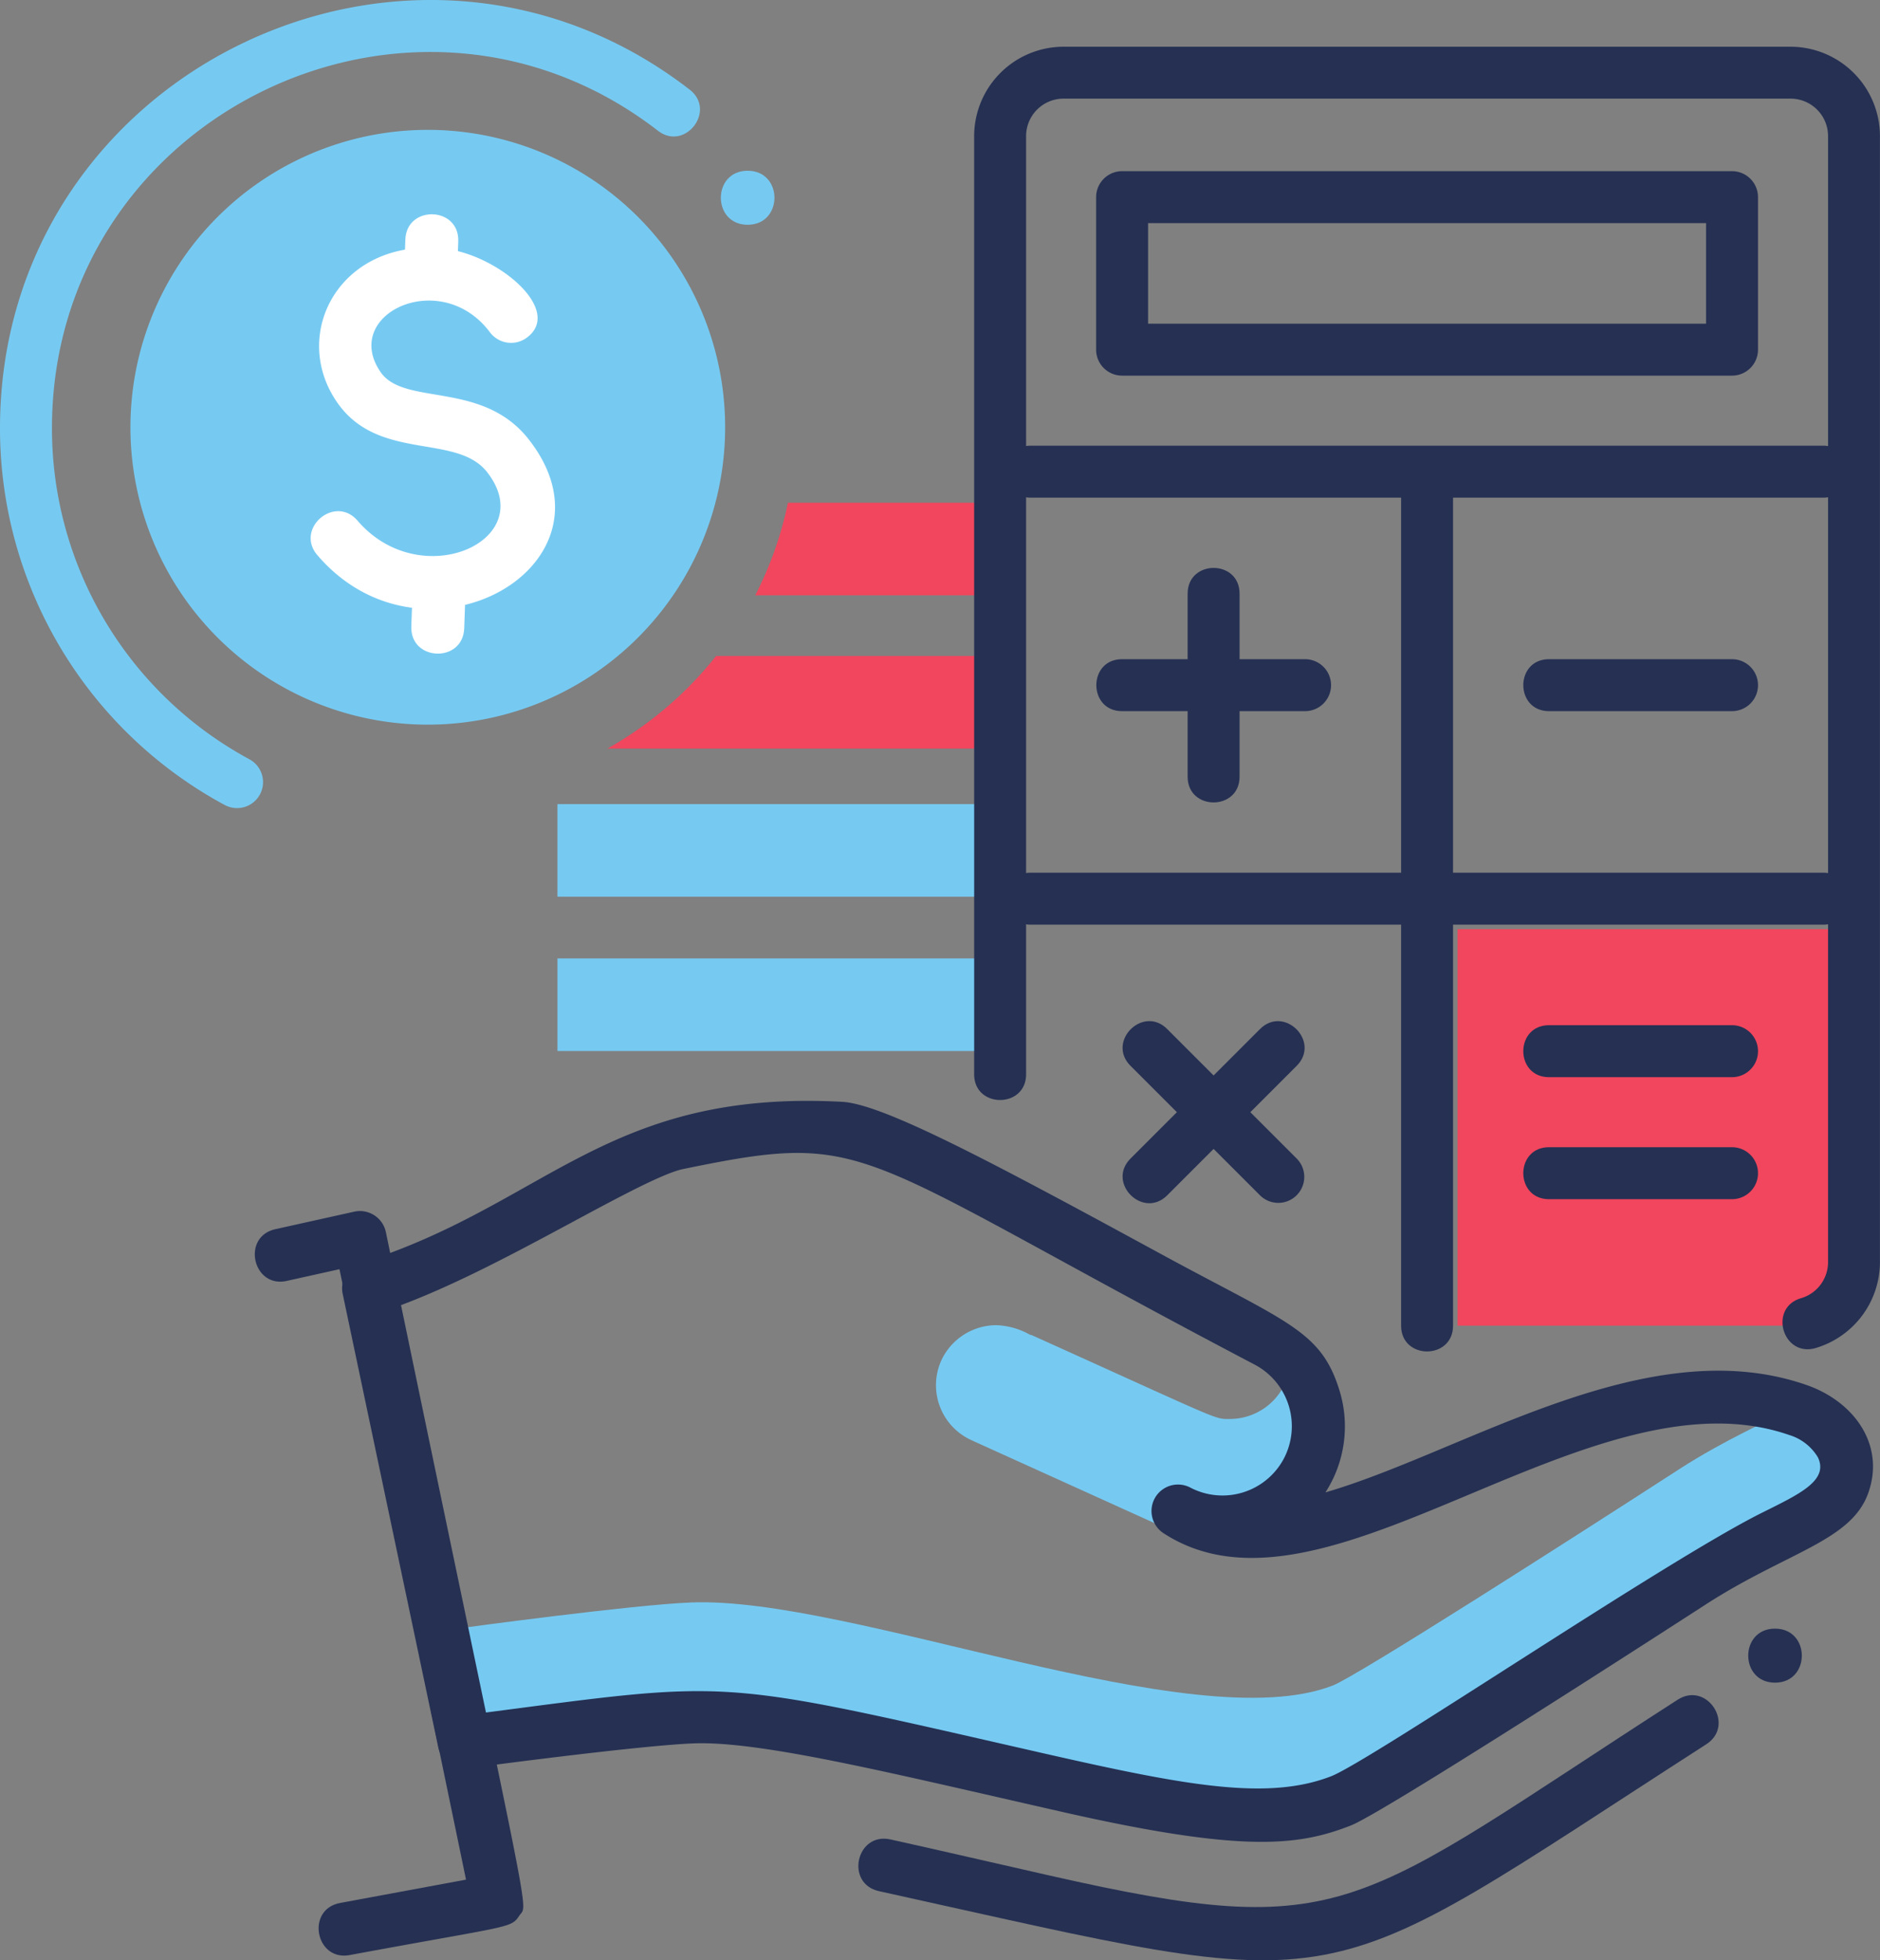
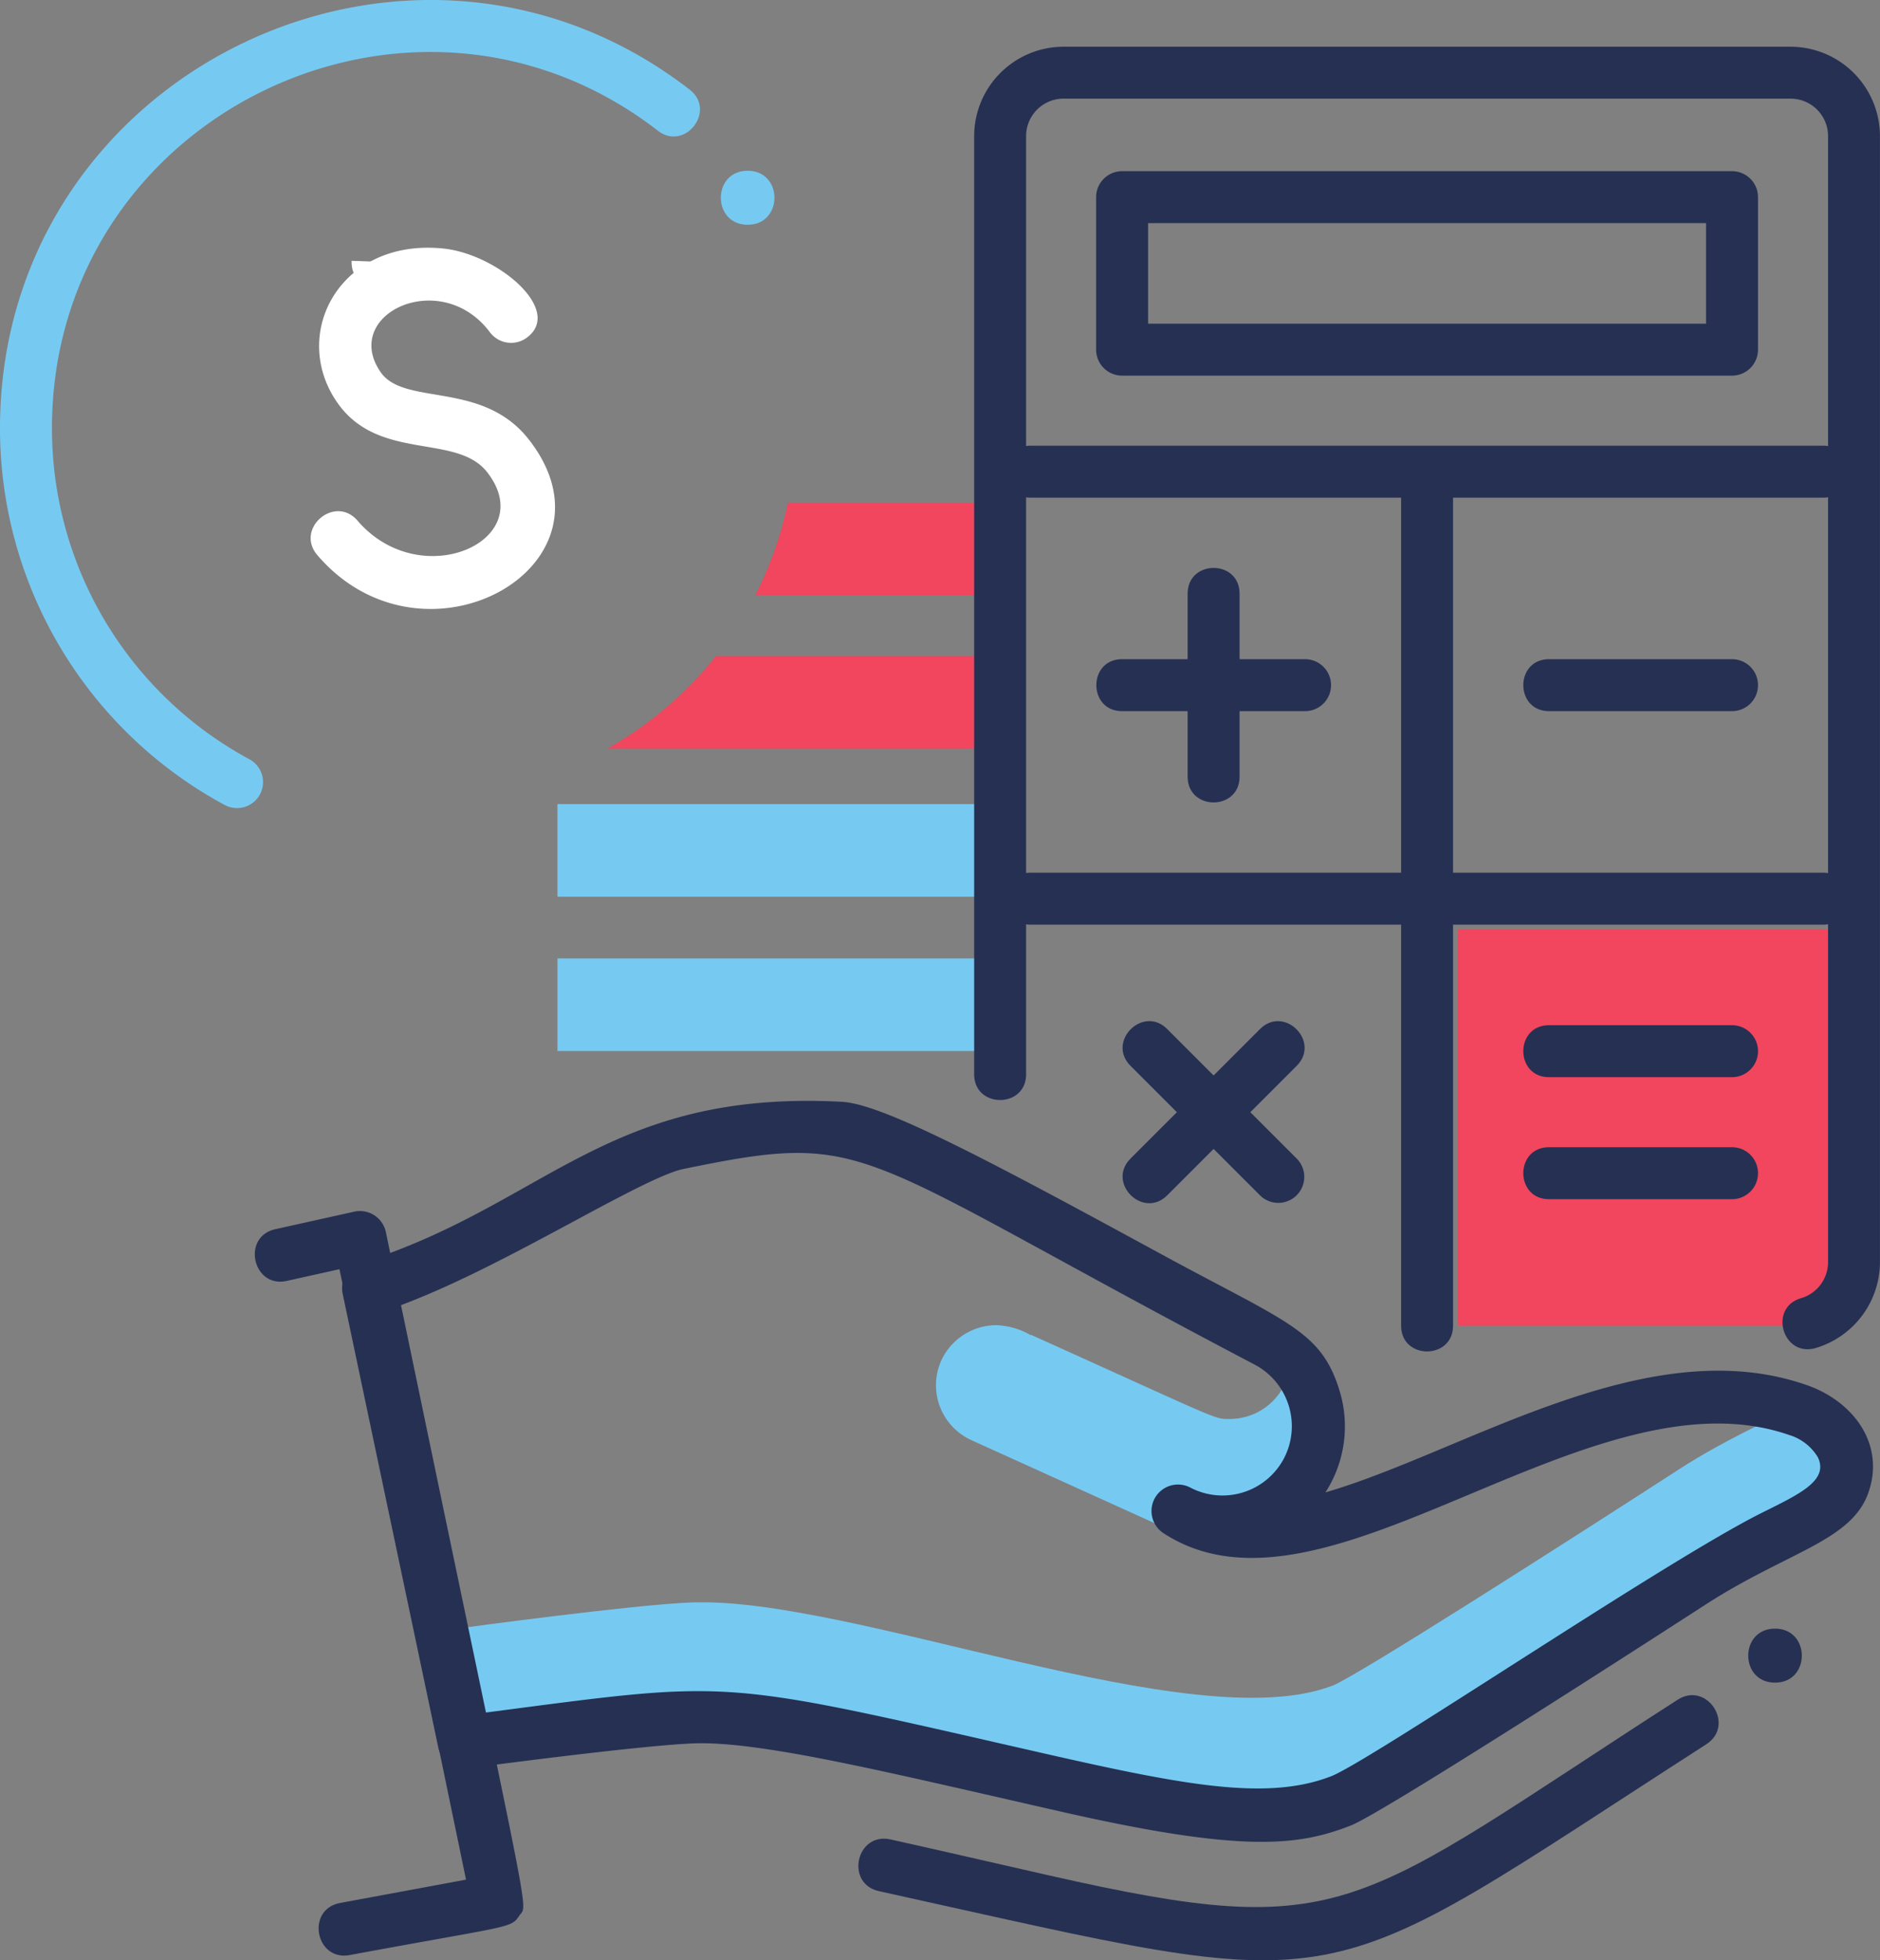
<svg xmlns="http://www.w3.org/2000/svg" width="191.452" height="199.597" viewBox="0 0 191.452 199.597">
  <rect x="0" y="0" width="191.452" height="199.597" fill="#808080" stroke="none" />
  <g id="Group_149" data-name="Group 149" transform="translate(-1506.929 -7804.653)">
    <path id="path552" d="M631.7-629.328h43.139v-9.427H631.7Z" transform="translate(932 8540.996)" fill="#76caf2" />
    <path id="path554" d="M631.7-645.04h43.139v-9.427H631.7Z" transform="translate(932 8540.996)" fill="#76caf2" />
    <path id="path556" d="M655.169-685.153a37.168,37.168,0,0,1-3.331,9.427h23v-9.427H655.169" transform="translate(932 8540.996)" fill="#f1465d" />
    <path id="path558" d="M647.853-669.55a37.7,37.7,0,0,1-11.067,9.428h38.056v-9.428H647.853" transform="translate(932 8540.996)" fill="#f1465d" />
    <path id="path560" d="M651.066-713.457c-3.635,0-3.64-5.5,0-5.5s3.641,5.5,0,5.5" transform="translate(932 8540.996)" fill="#76caf2" />
    <path id="path562" d="M755.689-565.013c-3.635,0-3.64-5.5,0-5.5s3.641,5.5,0,5.5" transform="translate(932 8540.996)" fill="#253053" />
    <path id="path564" d="M763.735-641.737v33.912a6.456,6.456,0,0,1-6.46,6.461H723.362v-40.373h40.373" transform="translate(932 8540.996)" fill="#f1465d" />
    <path id="path566" d="M758.353-604.161a3.833,3.833,0,0,0,2.739-3.664v-114.66a3.818,3.818,0,0,0-3.816-3.815H683.237a3.818,3.818,0,0,0-3.815,3.815v95.524c0,3.493-5.289,3.5-5.289,0v-95.524a9.116,9.116,0,0,1,9.1-9.1h74.038a9.116,9.116,0,0,1,9.105,9.1v114.66a9.15,9.15,0,0,1-6.547,8.741c-3.361.973-4.836-4.1-1.481-5.077" transform="translate(932 8540.996)" fill="#253053" />
    <path id="path568" d="M717.612-601.36v-84.765c0-3.493,5.289-3.5,5.289,0v84.765c0,3.493-5.289,3.5-5.289,0" transform="translate(932 8540.996)" fill="#253053" />
    <path id="path570" d="M760.63-642.194H679.884c-3.495,0-3.5-5.289,0-5.289H760.63a2.645,2.645,0,0,1,2.645,2.645,2.645,2.645,0,0,1-2.645,2.644" transform="translate(932 8540.996)" fill="#253053" />
    <path id="path572" d="M760.63-685.672H679.884c-3.495,0-3.5-5.289,0-5.289H760.63a2.645,2.645,0,0,1,2.645,2.644,2.645,2.645,0,0,1-2.645,2.645" transform="translate(932 8540.996)" fill="#253053" />
    <path id="path574" d="M698.517-675.894v0" transform="translate(932 8540.996)" fill="#fff" />
    <path id="path576" d="M695.873-657.261v-18.633c0-3.493,5.289-3.5,5.289,0v18.633c0,3.493-5.289,3.5-5.289,0" transform="translate(932 8540.996)" fill="#253053" />
-     <path id="path578" d="M689.2-666.578h0" transform="translate(932 8540.996)" fill="#fff" />
    <path id="path580" d="M707.834-663.934H689.2c-3.493,0-3.5-5.288,0-5.288h18.633a2.644,2.644,0,0,1,2.645,2.644,2.644,2.644,0,0,1-2.645,2.644" transform="translate(932 8540.996)" fill="#253053" />
    <path id="path582" d="M705.106-629.686,691.93-616.51l13.176-13.176" transform="translate(932 8540.996)" fill="#fff" />
    <path id="path584" d="M690.06-618.381l13.176-13.175c2.468-2.475,6.212,1.267,3.74,3.739L693.8-614.641c-2.468,2.475-6.213-1.265-3.74-3.74" transform="translate(932 8540.996)" fill="#253053" />
    <path id="path586" d="M691.93-629.686l13.176,13.176L691.93-629.686" transform="translate(932 8540.996)" fill="#fff" />
    <path id="path588" d="M703.236-614.641,690.06-627.817c-2.471-2.471,1.271-6.216,3.74-3.739l13.176,13.175a2.646,2.646,0,0,1,0,3.74,2.641,2.641,0,0,1-3.74,0" transform="translate(932 8540.996)" fill="#253053" />
    <path id="path590" d="M732.68-666.578h0" transform="translate(932 8540.996)" fill="#fff" />
    <path id="path592" d="M751.313-663.934H732.68c-3.493,0-3.5-5.288,0-5.288h18.633a2.643,2.643,0,0,1,2.644,2.644,2.643,2.643,0,0,1-2.644,2.644" transform="translate(932 8540.996)" fill="#253053" />
    <path id="path594" d="M732.68-629.31h0" transform="translate(932 8540.996)" fill="#fff" />
    <path id="path596" d="M751.313-626.665H732.68c-3.493,0-3.5-5.289,0-5.289h18.633a2.643,2.643,0,0,1,2.644,2.644,2.644,2.644,0,0,1-2.644,2.645" transform="translate(932 8540.996)" fill="#253053" />
    <path id="path598" d="M732.68-616.886h0" transform="translate(932 8540.996)" fill="#fff" />
    <path id="path600" d="M751.313-614.242H732.68c-3.493,0-3.5-5.289,0-5.289h18.633a2.644,2.644,0,0,1,2.644,2.645,2.643,2.643,0,0,1-2.644,2.644" transform="translate(932 8540.996)" fill="#253053" />
    <path id="path602" d="M691.845-703.384h56.823v-10.24H691.845Zm59.468,5.288H689.2a2.644,2.644,0,0,1-2.645-2.644v-15.529a2.645,2.645,0,0,1,2.645-2.644h62.112a2.643,2.643,0,0,1,2.644,2.644v15.529a2.643,2.643,0,0,1-2.644,2.644" transform="translate(932 8540.996)" fill="#253053" />
    <path id="path604" d="M757.681-593.161c-2.807,1.625-6.925,3.305-11.727,6.4-11.439,7.4-32.811,21.06-35.277,22.031-14.248,5.556-49.007-9.1-65.377-8.447-5.955.236-22.955,2.544-22.955,2.544L614.789-606.5c-.708.288-1.391.525-2.072.735l9.628,45.7c28.188-3.828,24.331-3.824,61.021,4.459,18.364,4.172,23.139,3.069,27.311,1.443,2.467-.969,23.839-14.631,35.277-22.029,7.976-5.141,14.113-6.375,15.373-9.891,1.128-3.227-.919-5.8-3.647-7.083" transform="translate(932 8540.996)" fill="#76caf2" />
    <path id="path606" d="M673.844-589.707,696.38-579.5a6.231,6.231,0,0,0,7.109-1.523c0-.027,0-.027.025-.027a6.18,6.18,0,0,0,1.5-3.567c3.371-2.528,4.631-8.308,1.732-12.541a4.181,4.181,0,0,0,.629-1.075c-1.355-.628-.745-.352-2.728-1.233a7.493,7.493,0,0,1,1.7,1.705,6.191,6.191,0,0,1-6.164,5.9c-1.66,0-.6.295-20.28-8.579v.052a7.475,7.475,0,0,0-3.516-1.023,6.189,6.189,0,0,0-5.612,3.621,6.14,6.14,0,0,0,3.068,8.079" transform="translate(932 8540.996)" fill="#76caf2" />
    <path id="path608" d="M609.569-542.58l12.819-2.376L609.5-607.112l-5.356,1.189c-3.463.789-4.661-4.488-1.169-5.263L611-612.969a2.7,2.7,0,0,1,3.225,2.085c15.055,72.6,14.519,68.214,13.6,69.581-.9,1.333-.744.961-17.275,4.025-3.491.66-4.5-4.653-.983-5.3" transform="translate(932 8540.996)" fill="#253053" />
    <path id="path610" d="M664.442-543.783c-3.477-.767-2.323-6.033,1.163-5.267,4.951,1.092,10.152,2.307,16.259,3.687,30.431,6.885,30.76,3.413,63.908-17.911,3-1.927,5.917,2.605,2.916,4.536-41.037,26.4-34.9,25.831-84.245,14.955" transform="translate(932 8540.996)" fill="#253053" />
    <path id="path612" d="M677.89-558.573c16.453,3.767,25.643,5.815,32.645,3.072,4.229-1.731,33.848-21.809,43.731-26.764,3.8-1.9,6.939-3.293,5.788-5.695a5.124,5.124,0,0,0-2.941-2.276c-9.884-3.428-21.379,1.381-32.5,6.037-11.665,4.884-22.688,9.5-31.192,3.971a2.7,2.7,0,0,1-.859-3.623,2.7,2.7,0,0,1,3.58-1.027,7.07,7.07,0,0,0,9.54-2.971,7.089,7.089,0,0,0-2.971-9.541c-41.5-21.785-38.809-23.916-58.208-19.921-2,.413-6.5,2.829-11.259,5.389-5.629,3.027-11.919,6.408-17.655,8.535l8.733,41.427c24.741-3.221,23.429-3.5,53.564,3.387Zm5.431,6.768c-17.408-3.941-30.879-7.3-37.8-7.023-5.808.236-22.784,2.517-22.956,2.54a2.7,2.7,0,0,1-3-2.116l-9.739-46.2a2.694,2.694,0,0,1,1.828-3.127c18.864-5.941,25.041-17.7,49.033-16.423,4.139.221,14.977,5.975,32.336,15.423,12.947,7.047,16.4,7.828,18.292,13.9a12.39,12.39,0,0,1-1.408,10.445c14.191-4.128,32.663-16.605,48.976-10.94h0c4.913,1.705,8.036,6.148,6.3,11.009-1.755,4.911-8.261,5.981-16.6,11.376-5.459,3.528-32.847,21.2-36.073,22.463-5.344,2.1-11,2.788-29.183-1.324" transform="translate(932 8540.996)" fill="#253053" />
-     <path id="path614" d="M648.754-691.746A30.282,30.282,0,0,1,617.4-662.578a30.281,30.281,0,0,1-29.168-31.355A30.284,30.284,0,0,1,619.586-723.1a30.283,30.283,0,0,1,29.168,31.356" transform="translate(932 8540.996)" fill="#76caf2" />
-     <path id="path616" d="M616.815-672.561l.079-2.22c.128-3.569,5.516-3.368,5.388.192l-.079,2.22c-.128,3.561-5.516,3.375-5.388-.192" transform="translate(932 8540.996)" fill="#fff" />
-     <path id="path618" d="M616.121-709.588l.087-2.364c.125-3.537,5.519-3.383,5.388.195l-.087,2.365c-.127,3.565-5.517,3.363-5.388-.2" transform="translate(932 8540.996)" fill="#fff" />
+     <path id="path618" d="M616.121-709.588l.087-2.364l-.087,2.365c-.127,3.565-5.517,3.363-5.388-.2" transform="translate(932 8540.996)" fill="#fff" />
    <path id="path620" d="M607.256-679.806c-2.324-2.707,1.773-6.217,4.091-3.513,6.431,7.488,18.629,2.015,13.189-4.949-3.131-4.007-11.127-1.009-15.32-7.171-4.785-7.019.42-16.661,10.844-15.6,5.493.553,12.292,6.255,8.531,9.068a2.694,2.694,0,0,1-3.773-.544c-4.981-6.645-15.173-1.876-11.145,4.04,2.412,3.543,10.369.815,15.113,6.889,10.016,12.823-10.653,24.453-21.529,11.78" transform="translate(932 8540.996)" fill="#fff" />
    <path id="path622" d="M597.813-654.378a43.566,43.566,0,0,1-22.884-38.36c0-36.232,41.805-56.481,70.227-34.483,2.769,2.141-.48,6.323-3.237,4.181-24.968-19.32-61.7-1.535-61.7,30.3a38.281,38.281,0,0,0,20.111,33.707,2.647,2.647,0,0,1,1.068,3.585,2.646,2.646,0,0,1-3.584,1.068" transform="translate(932 8540.996)" fill="#76caf2" />
  </g>
</svg>